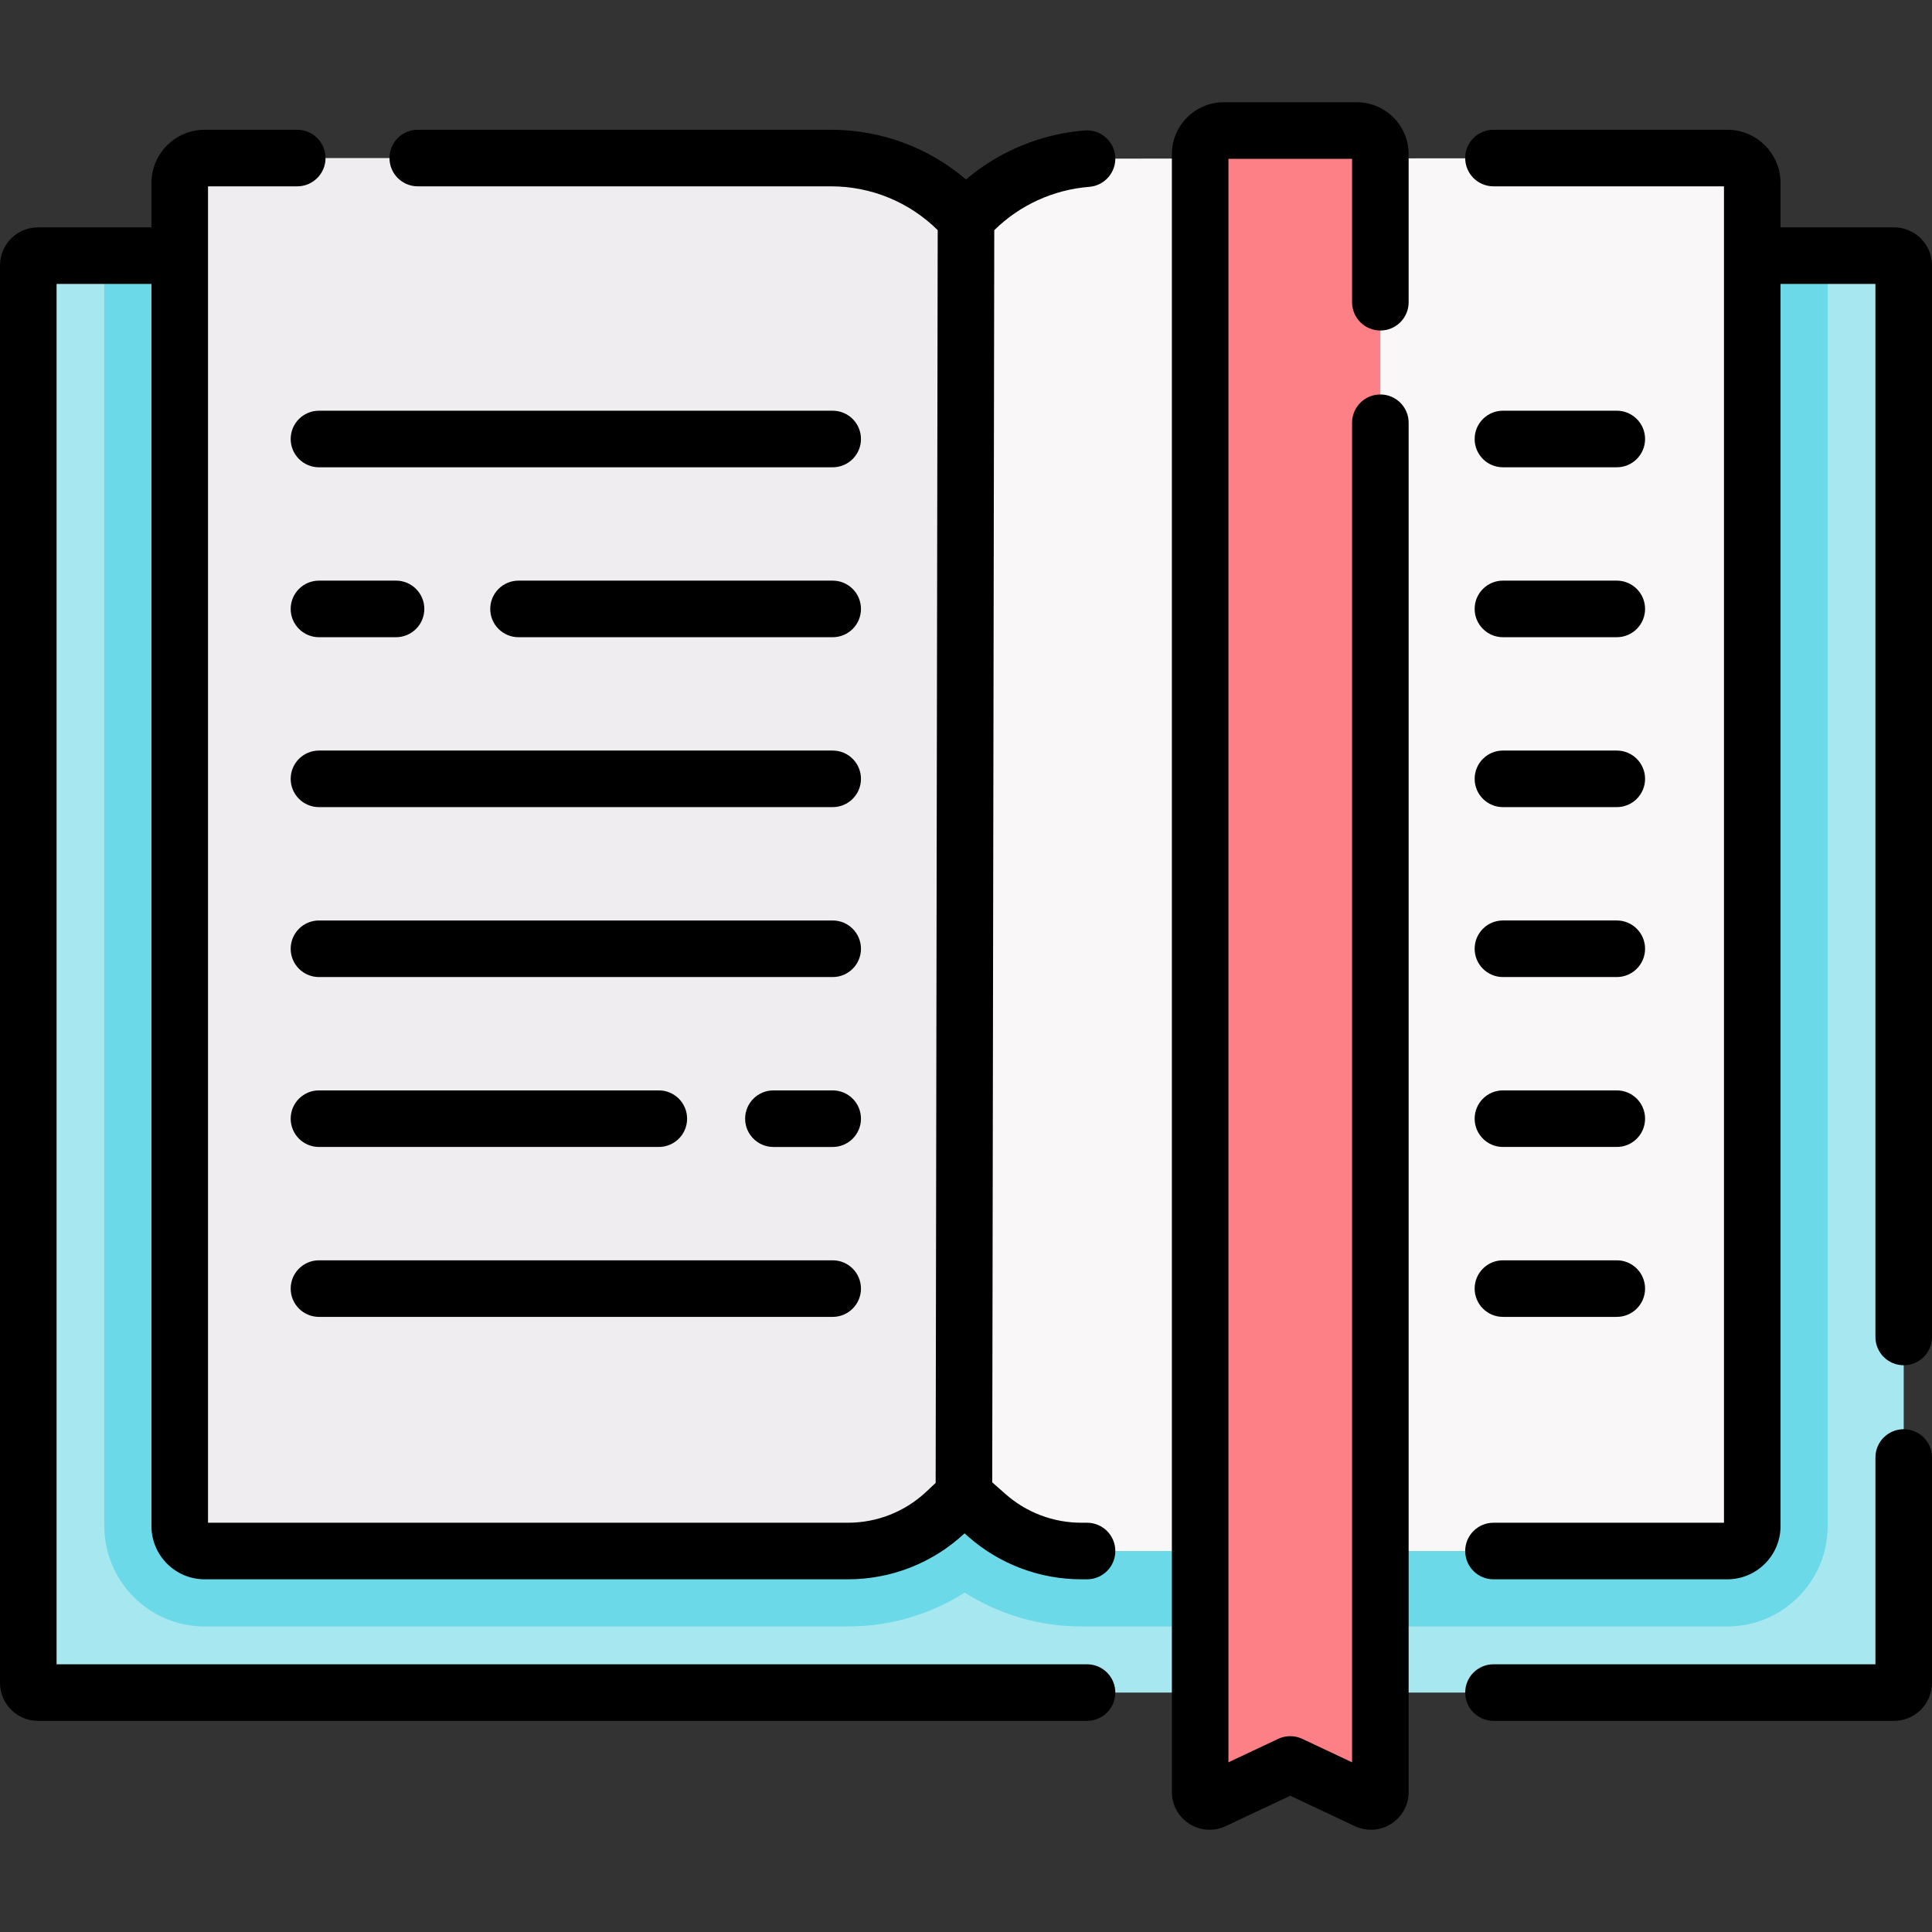
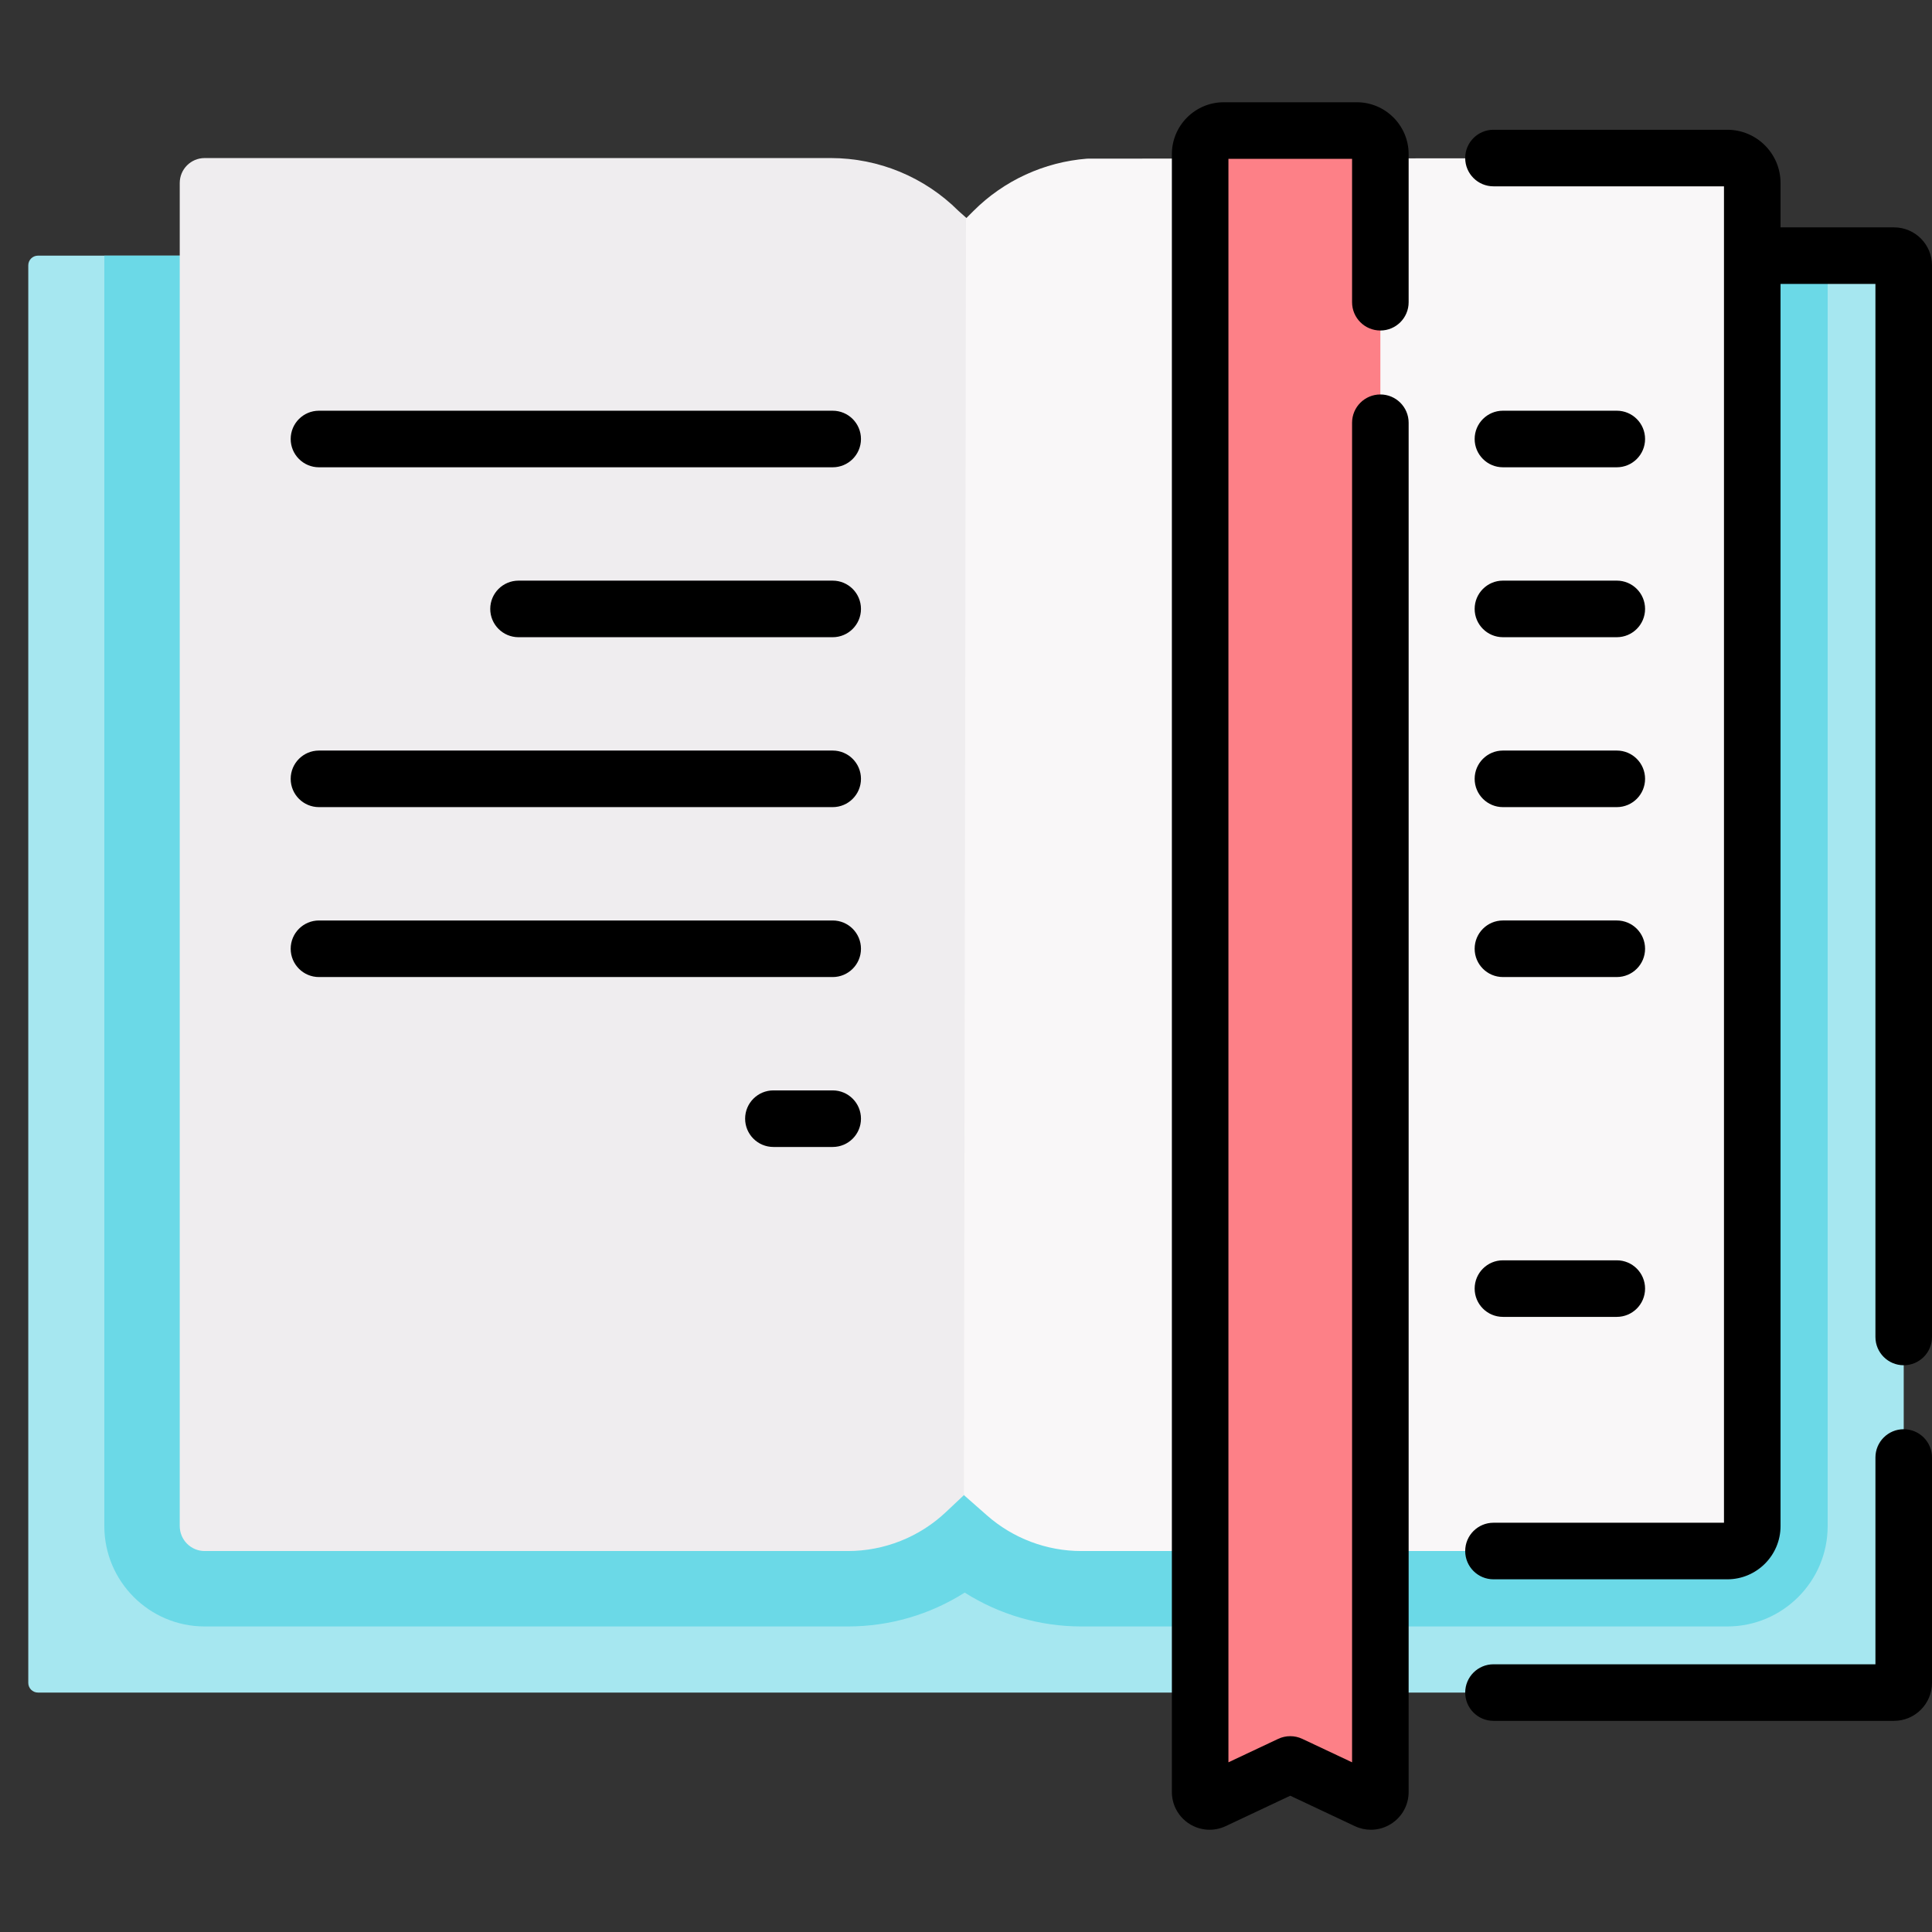
<svg xmlns="http://www.w3.org/2000/svg" id="Capa_1" height="512" viewBox="0 0 512.354 512.354" width="512">
  <rect x="0" y="0" width="512.354" height="512.354" fill="#333333" stroke="none" />
  <g>
    <g>
      <g>
        <path d="m502.283 67.796c1.42 0 2.571 1.151 2.571 2.571v375.921c0 1.42-1.151 2.57-2.571 2.57h-492.213c-1.42 0-2.571-1.151-2.571-2.57v-375.922c0-1.42 1.151-2.571 2.571-2.571h492.213z" fill="#a6e7f0" />
      </g>
      <g>
        <path d="m27.667 67.796v336.91c0 14.678 11.937 26.619 26.609 26.619h170.57c11.096 0 21.789-3.14 30.985-8.98 9.207 5.828 19.912 8.98 30.935 8.98h171.311c14.673 0 26.609-11.941 26.609-26.619v-336.91z" fill="#6bd9e7" />
        <path d="m254.207 55.955c-8.99-8.99-21.18-14.04-33.9-14.04h-166.03c-3.65 0-6.61 2.96-6.61 6.61v356.18c0 3.65 2.96 6.62 6.61 6.62h170.57c9.67 0 18.97-3.7 26-10.33l4.78-4.5 23.793-47.454v-270.646z" fill="#efedef" />
        <g>
          <g>
            <g id="XMLID_482_">
              <g>
                <path d="m464.687 48.525v356.18c0 3.65-2.96 6.62-6.61 6.62h-171.31c-9.22 0-18.13-3.37-25.05-9.47l-6.09-5.36.55-338.57 1.97-1.97c8.09-8.1 18.79-12.99 30.13-13.88l169.8-.16c3.65 0 6.61 2.96 6.61 6.61z" fill="#f9f7f8" />
              </g>
            </g>
          </g>
        </g>
        <path d="m362.482 477.491-20.313-9.569-20.313 9.569c-1.666.785-3.582-.431-3.582-2.272v-434.344c0-3.457 2.803-6.26 6.26-6.26h35.269c3.457 0 6.26 2.803 6.26 6.26v434.344c.001 1.842-1.915 3.057-3.581 2.272z" fill="#fd8087" />
      </g>
    </g>
    <g>
-       <path d="m54.28 418.821h170.57c11.534 0 22.508-4.328 30.942-12.186l.962.848c8.296 7.312 18.955 11.338 30.015 11.338h1.506c4.143 0 7.5-3.357 7.5-7.5s-3.357-7.5-7.5-7.5h-1.506c-7.405 0-14.542-2.696-20.098-7.592l-3.54-3.12.541-332.067c6.765-6.662 15.697-10.743 25.193-11.492 4.13-.326 7.213-3.938 6.887-8.066s-3.942-7.216-8.066-6.887c-11.644.919-22.67 5.496-31.51 12.991-10.008-8.52-22.575-13.177-35.865-13.177h-109.522c-4.143 0-7.5 3.357-7.5 7.5s3.357 7.5 7.5 7.5h109.521c10.692 0 20.751 4.121 28.362 11.612l-.542 332.227-2.425 2.287c-5.664 5.342-13.071 8.283-20.855 8.283h-169.686v-354.408h23.662c4.143 0 7.5-3.357 7.5-7.5s-3.357-7.5-7.5-7.5h-24.546c-7.784 0-14.116 6.332-14.116 14.116v11.768h-30.094c-5.552-.001-10.07 4.517-10.07 10.071v375.921c0 5.553 4.518 10.07 10.07 10.07h278.204c4.143 0 7.5-3.357 7.5-7.5s-3.357-7.5-7.5-7.5h-273.274v-366.063h25.164v329.408c0 7.785 6.332 14.118 14.116 14.118z" />
      <path d="m504.854 379.018c-4.143 0-7.5 3.357-7.5 7.5v54.84h-101.29c-4.143 0-7.5 3.357-7.5 7.5s3.357 7.5 7.5 7.5h106.22c5.553 0 10.07-4.518 10.07-10.07v-59.77c0-4.143-3.358-7.5-7.5-7.5z" />
      <path d="m502.283 60.295h-30.094v-11.767c0-7.784-6.332-14.116-14.116-14.116h-62.01c-4.143 0-7.5 3.357-7.5 7.5s3.357 7.5 7.5 7.5h61.126v354.409h-61.126c-4.143 0-7.5 3.357-7.5 7.5s3.357 7.5 7.5 7.5h62.01c7.784 0 14.116-6.333 14.116-14.117v-329.409h25.164v279.26c0 4.143 3.357 7.5 7.5 7.5s7.5-3.357 7.5-7.5v-284.188c.001-5.554-4.517-10.072-10.07-10.072z" />
      <path d="m359.804 27.116h-35.27c-7.587 0-13.76 6.173-13.76 13.76v434.344c0 3.446 1.737 6.606 4.647 8.453 2.91 1.848 6.512 2.073 9.631.604l17.116-8.063 17.118 8.064c1.364.642 2.82.96 4.271.96 1.865 0 3.721-.526 5.358-1.565 2.91-1.847 4.647-5.007 4.647-8.453v-363.109c0-4.143-3.357-7.5-7.5-7.5s-7.5 3.357-7.5 7.5v355.244l-13.198-6.218c-2.023-.953-4.369-.953-6.393 0l-13.198 6.218v-425.239h32.789v38.033c0 4.143 3.357 7.5 7.5 7.5s7.5-3.357 7.5-7.5v-39.274c.001-7.586-6.171-13.759-13.758-13.759z" />
      <path d="m220.823 108.92h-136.233c-4.143 0-7.5 3.357-7.5 7.5s3.357 7.5 7.5 7.5h136.233c4.143 0 7.5-3.357 7.5-7.5s-3.357-7.5-7.5-7.5z" />
      <path d="m220.823 153.982h-83.312c-4.143 0-7.5 3.357-7.5 7.5s3.357 7.5 7.5 7.5h83.312c4.143 0 7.5-3.357 7.5-7.5s-3.357-7.5-7.5-7.5z" />
      <path d="m220.823 199.043h-136.233c-4.143 0-7.5 3.357-7.5 7.5s3.357 7.5 7.5 7.5h136.233c4.143 0 7.5-3.357 7.5-7.5s-3.357-7.5-7.5-7.5z" />
      <path d="m220.823 244.106h-136.233c-4.143 0-7.5 3.357-7.5 7.5s3.357 7.5 7.5 7.5h136.233c4.143 0 7.5-3.357 7.5-7.5s-3.357-7.5-7.5-7.5z" />
-       <path d="m84.59 304.167h90.124c4.143 0 7.5-3.357 7.5-7.5s-3.357-7.5-7.5-7.5h-90.124c-4.143 0-7.5 3.357-7.5 7.5s3.357 7.5 7.5 7.5z" />
-       <path d="m84.59 349.229h136.233c4.143 0 7.5-3.357 7.5-7.5s-3.357-7.5-7.5-7.5h-136.233c-4.143 0-7.5 3.357-7.5 7.5s3.357 7.5 7.5 7.5z" />
-       <path d="m84.59 168.982h20.436c4.143 0 7.5-3.357 7.5-7.5s-3.357-7.5-7.5-7.5h-20.436c-4.143 0-7.5 3.357-7.5 7.5s3.357 7.5 7.5 7.5z" />
      <path d="m220.823 289.167h-15.72c-4.143 0-7.5 3.357-7.5 7.5s3.357 7.5 7.5 7.5h15.72c4.143 0 7.5-3.357 7.5-7.5s-3.357-7.5-7.5-7.5z" />
      <path d="m398.57 123.919h30.192c4.143 0 7.5-3.357 7.5-7.5s-3.357-7.5-7.5-7.5h-30.192c-4.143 0-7.5 3.357-7.5 7.5s3.358 7.5 7.5 7.5z" />
      <path d="m398.57 168.981h30.192c4.143 0 7.5-3.357 7.5-7.5s-3.357-7.5-7.5-7.5h-30.192c-4.143 0-7.5 3.357-7.5 7.5s3.358 7.5 7.5 7.5z" />
      <path d="m398.57 214.043h30.192c4.143 0 7.5-3.357 7.5-7.5s-3.357-7.5-7.5-7.5h-30.192c-4.143 0-7.5 3.357-7.5 7.5s3.358 7.5 7.5 7.5z" />
      <path d="m398.57 259.105h30.192c4.143 0 7.5-3.357 7.5-7.5s-3.357-7.5-7.5-7.5h-30.192c-4.143 0-7.5 3.357-7.5 7.5s3.358 7.5 7.5 7.5z" />
      <path d="m398.57 349.228h30.192c4.143 0 7.5-3.357 7.5-7.5s-3.357-7.5-7.5-7.5h-30.192c-4.143 0-7.5 3.357-7.5 7.5s3.358 7.5 7.5 7.5z" />
-       <path d="m398.57 304.167h30.192c4.143 0 7.5-3.357 7.5-7.5s-3.357-7.5-7.5-7.5h-30.192c-4.143 0-7.5 3.357-7.5 7.5s3.358 7.5 7.5 7.5z" />
    </g>
  </g>
</svg>